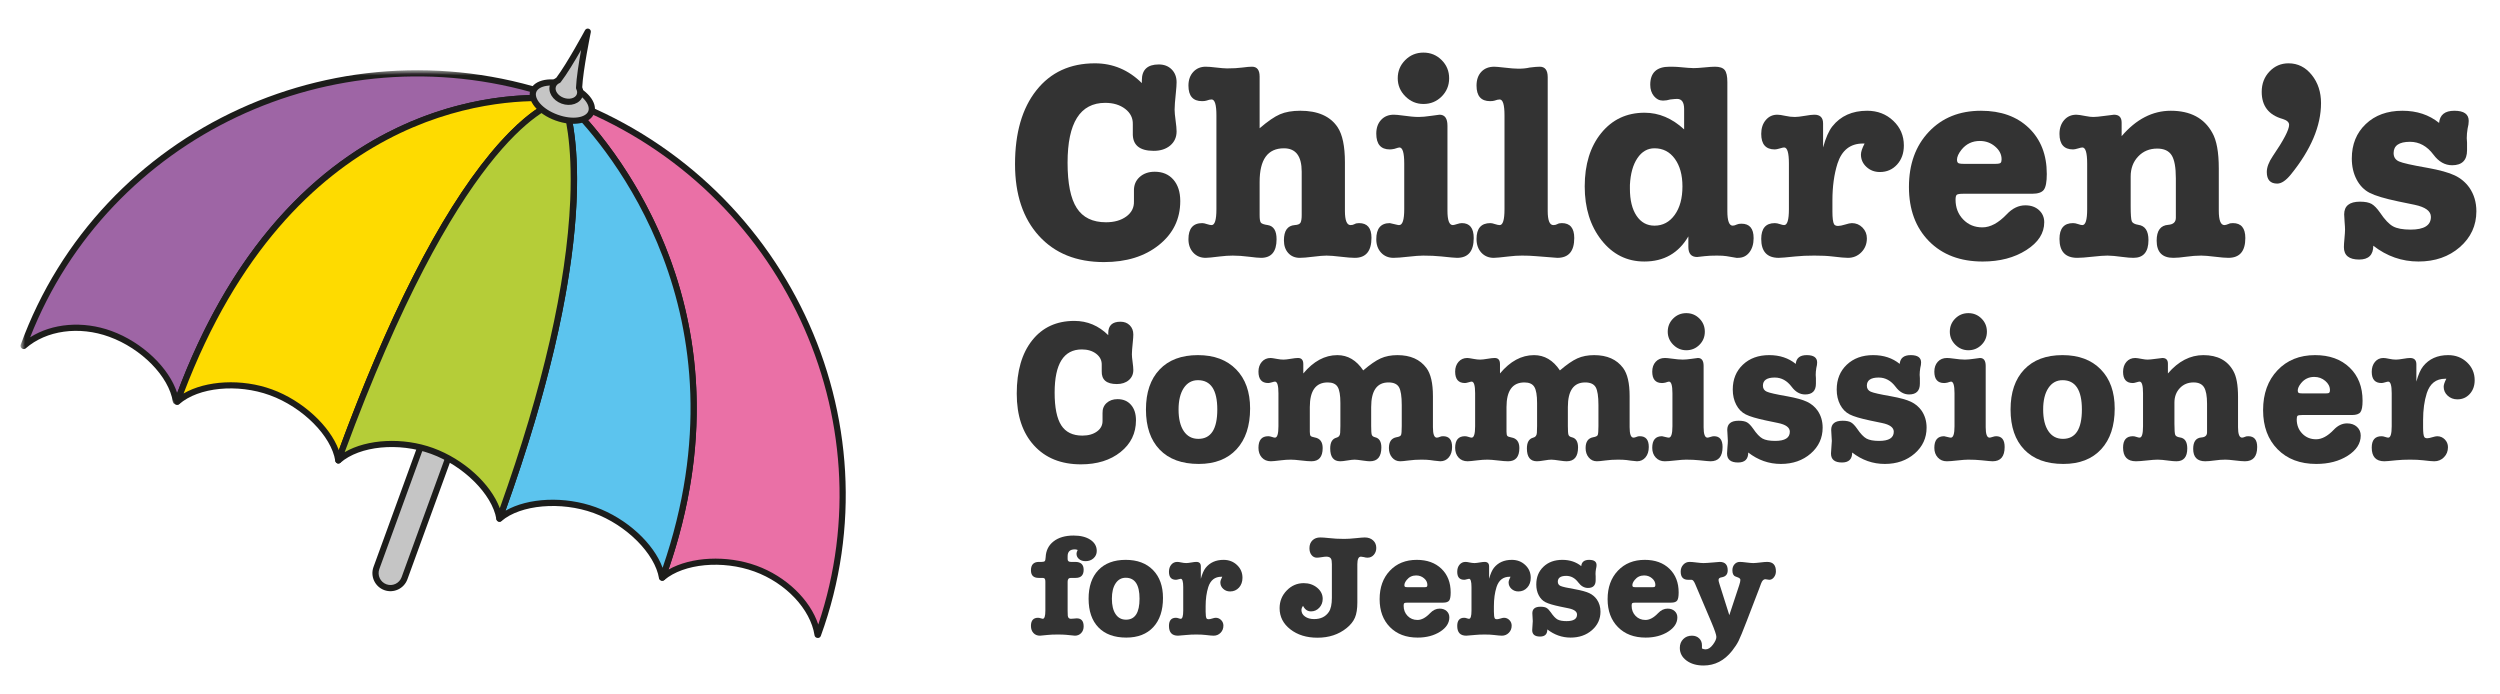
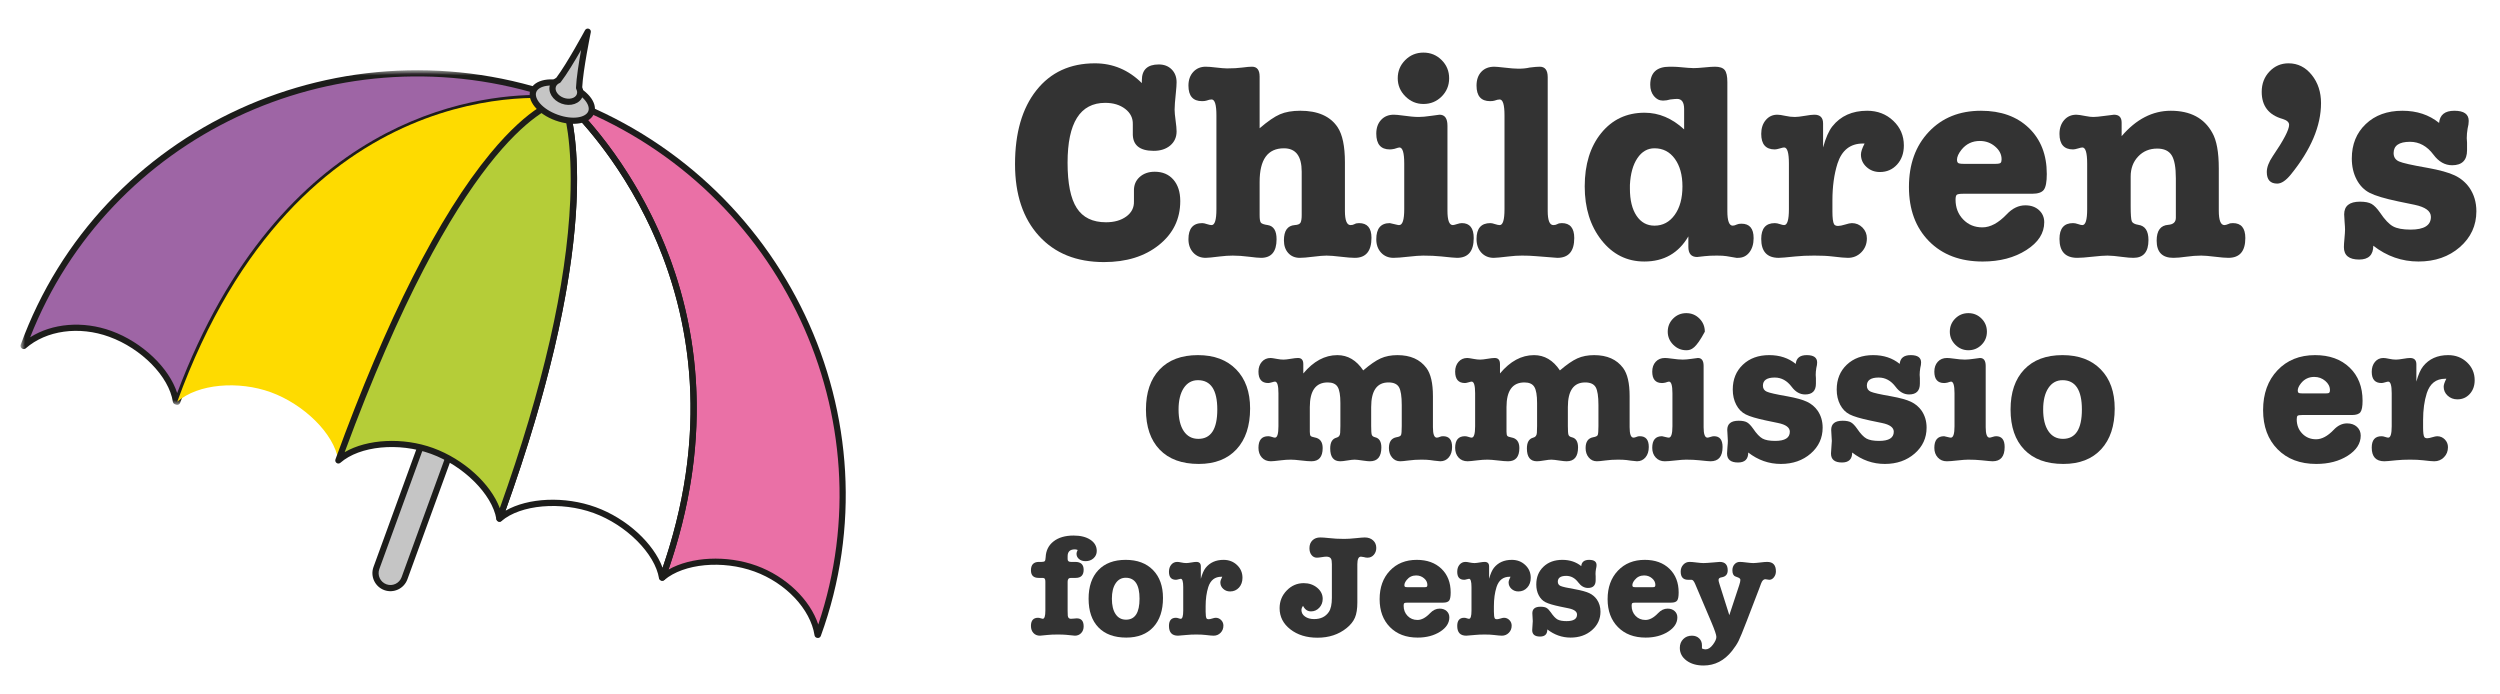
<svg xmlns="http://www.w3.org/2000/svg" width="447" height="124" viewBox="0 0 447 124" fill="none">
  <path fill-rule="evenodd" clip-rule="evenodd" d="M195.766 11.322C198.986 11.322 201.785 12.501 204.163 14.858V14.352C204.163 12.465 205.173 11.523 207.192 11.523C208.134 11.523 208.9 11.817 209.49 12.407C210.08 12.997 210.374 13.761 210.374 14.703C210.374 15.142 210.331 15.781 210.242 16.622C210.095 18.003 210.02 18.995 210.02 19.6C210.02 20.041 210.08 20.686 210.197 21.542C210.316 22.403 210.374 23.052 210.374 23.487C210.374 24.53 209.994 25.373 209.239 26.014C208.482 26.649 207.497 26.971 206.283 26.971C203.724 26.971 202.479 25.911 202.547 23.791V22.225C202.58 21.114 202.129 20.2 201.19 19.474C200.249 18.75 199.058 18.39 197.619 18.39C193.126 18.39 190.882 21.955 190.882 29.09C190.882 32.792 191.427 35.497 192.521 37.195C193.615 38.892 195.358 39.742 197.75 39.742C199.231 39.742 200.442 39.398 201.387 38.707C202.326 38.021 202.782 37.12 202.75 36.008V34.19C202.714 33.147 203.048 32.306 203.752 31.665C204.454 31.028 205.358 30.706 206.464 30.706C207.869 30.706 208.981 31.18 209.801 32.118C210.62 33.063 211.031 34.34 211.031 35.957C211.031 39.156 209.759 41.771 207.218 43.804C204.675 45.843 201.402 46.86 197.394 46.86C192.481 46.86 188.6 45.296 185.756 42.166C182.91 39.037 181.487 34.763 181.487 29.343C181.487 23.758 182.76 19.357 185.31 16.142C187.855 12.931 191.343 11.322 195.766 11.322" fill="#333333" />
  <path fill-rule="evenodd" clip-rule="evenodd" d="M225.221 13.697V22.933C226.667 21.688 227.881 20.855 228.856 20.435C229.833 20.015 231.044 19.801 232.493 19.801C235.624 19.801 237.845 20.781 239.16 22.738C240.035 24.053 240.472 26.144 240.472 29.013V37.718C240.472 39.404 240.81 40.245 241.48 40.245C241.752 40.245 241.987 40.189 242.19 40.071C242.39 39.952 242.66 39.893 242.998 39.893C244.477 39.893 245.219 40.767 245.219 42.512C245.219 44.906 244.224 46.102 242.24 46.102C241.665 46.102 240.824 46.036 239.715 45.902C238.603 45.768 237.762 45.702 237.189 45.702C236.65 45.702 235.851 45.768 234.79 45.902C233.729 46.036 232.929 46.102 232.392 46.102C231.551 46.102 230.866 45.818 230.345 45.247C229.823 44.671 229.565 43.917 229.565 42.972C229.565 41.258 230.204 40.347 231.483 40.245C232.055 40.215 232.407 40.064 232.544 39.794C232.678 39.524 232.744 39.068 232.744 38.432V30.704C232.744 27.914 231.685 26.516 229.565 26.516C226.667 26.516 225.221 28.519 225.221 32.525V38.48C225.221 39.188 225.296 39.635 225.449 39.817C225.601 40.005 226.011 40.147 226.684 40.245C227.729 40.417 228.25 41.258 228.25 42.773C228.25 44.993 227.326 46.102 225.474 46.102C225.069 46.102 224.344 46.036 223.301 45.902C222.257 45.768 221.297 45.702 220.424 45.702C219.717 45.702 218.959 45.75 218.151 45.851C216.803 46.019 215.944 46.102 215.575 46.102C214.666 46.102 213.926 45.791 213.353 45.17C212.781 44.547 212.494 43.747 212.494 42.773C212.494 40.853 213.32 39.893 214.969 39.893C215.172 39.893 215.448 39.952 215.803 40.071C216.155 40.189 216.434 40.245 216.636 40.245C217.209 40.245 217.495 39.306 217.495 37.419V20.612C217.495 18.727 217.209 17.783 216.636 17.783C216.399 17.783 216.096 17.851 215.727 17.986C215.523 18.055 215.256 18.084 214.919 18.084C213.302 18.084 212.494 17.16 212.494 15.312C212.494 14.299 212.781 13.484 213.353 12.861C213.926 12.241 214.666 11.926 215.575 11.926C216.014 11.926 216.651 11.977 217.495 12.079C218.336 12.18 218.977 12.231 219.412 12.231C220.456 12.231 221.358 12.18 222.115 12.079C222.873 11.977 223.453 11.926 223.857 11.926C224.765 11.926 225.221 12.52 225.221 13.697" fill="#333333" />
  <path fill-rule="evenodd" clip-rule="evenodd" d="M254.511 18.591C253.264 18.591 252.188 18.138 251.279 17.229C250.369 16.319 249.916 15.243 249.916 13.995C249.916 12.719 250.361 11.633 251.254 10.744C252.146 9.85 253.231 9.405 254.511 9.405C255.79 9.405 256.877 9.85 257.769 10.744C258.66 11.633 259.106 12.719 259.106 13.995C259.106 15.277 258.66 16.36 257.769 17.254C256.877 18.143 255.79 18.591 254.511 18.591M257.389 20.508C258.331 20.508 258.805 21.166 258.805 22.48V37.673C258.805 39.39 259.124 40.245 259.762 40.245C259.896 40.245 260.142 40.189 260.496 40.071C260.848 39.952 261.143 39.893 261.381 39.893C262.794 39.893 263.501 40.784 263.501 42.562C263.501 44.925 262.508 46.102 260.52 46.102C260.183 46.102 259.24 46.018 257.693 45.851C256.75 45.75 255.671 45.702 254.461 45.702C253.855 45.702 252.963 45.767 251.782 45.902C250.605 46.037 249.732 46.102 249.159 46.102C248.25 46.102 247.51 45.79 246.935 45.17C246.362 44.547 246.079 43.748 246.079 42.773C246.079 40.854 246.886 39.893 248.502 39.893L249.815 40.196C249.949 40.233 250.068 40.245 250.167 40.245C250.775 40.245 251.077 39.306 251.077 37.419V29.241C251.077 27.324 250.791 26.367 250.218 26.367C250.119 26.367 249.815 26.45 249.307 26.617C248.974 26.686 248.703 26.718 248.502 26.718C246.886 26.718 246.079 25.776 246.079 23.894C246.079 22.881 246.362 22.064 246.935 21.444C247.51 20.821 248.267 20.508 249.209 20.508C249.579 20.508 250.119 20.561 250.826 20.659C252.003 20.829 252.946 20.913 253.653 20.913C254.225 20.913 254.966 20.847 255.874 20.713C256.783 20.576 257.287 20.508 257.389 20.508" fill="#333333" />
  <path fill-rule="evenodd" clip-rule="evenodd" d="M275.317 11.928C276.259 11.928 276.731 12.553 276.731 13.799V37.72C276.731 39.406 277.067 40.246 277.741 40.246C278.009 40.246 278.248 40.189 278.448 40.072C278.65 39.953 278.919 39.892 279.255 39.892C280.738 39.892 281.477 40.783 281.477 42.561C281.477 44.923 280.469 46.103 278.448 46.103C278.415 46.103 277.136 46.002 274.61 45.8C273.835 45.734 273.012 45.701 272.136 45.701C271.396 45.701 270.603 45.748 269.762 45.853C268.348 46.02 267.454 46.103 267.084 46.103C266.179 46.103 265.435 45.792 264.863 45.172C264.29 44.547 264.004 43.73 264.004 42.721C264.004 40.834 264.831 39.892 266.479 39.892C266.682 39.892 266.958 39.953 267.313 40.072C267.667 40.189 267.942 40.246 268.146 40.246C268.717 40.246 269.004 39.308 269.004 37.421V20.612C269.004 18.727 268.717 17.785 268.146 17.785C267.91 17.785 267.606 17.851 267.236 17.987C267.037 18.055 266.766 18.086 266.428 18.086C264.812 18.086 264.004 17.161 264.004 15.31C264.004 14.268 264.29 13.442 264.863 12.836C265.435 12.229 266.211 11.928 267.186 11.928C267.454 11.928 268.027 11.978 268.903 12.079C270.049 12.216 270.908 12.283 271.479 12.283C272.254 12.283 272.926 12.216 273.498 12.079C274.273 11.978 274.878 11.928 275.317 11.928" fill="#333333" />
  <path fill-rule="evenodd" clip-rule="evenodd" d="M295.82 26.515C294.574 26.515 293.556 27.105 292.765 28.283C291.972 29.463 291.527 31.061 291.428 33.079V33.737C291.428 35.788 291.823 37.404 292.614 38.583C293.403 39.76 294.473 40.348 295.82 40.348C297.303 40.348 298.506 39.711 299.432 38.431C300.358 37.153 300.821 35.451 300.821 33.332C300.821 31.281 300.364 29.63 299.454 28.385C298.548 27.14 297.336 26.515 295.82 26.515M294.052 20.155C296.611 20.155 298.966 21.149 301.122 23.136V19.499C301.122 18.289 300.701 17.683 299.86 17.683C299.658 17.683 299.255 17.716 298.649 17.785C298.211 17.918 297.773 17.987 297.336 17.987C296.697 17.987 296.157 17.716 295.718 17.177C295.281 16.64 295.063 15.964 295.063 15.158C295.063 13.006 296.208 11.928 298.498 11.928C299.238 11.928 299.777 11.946 300.114 11.979C301.459 12.113 302.368 12.179 302.84 12.179C303.278 12.179 303.918 12.138 304.759 12.054C305.601 11.97 306.223 11.928 306.63 11.928C307.47 11.928 308.05 12.123 308.369 12.51C308.691 12.903 308.851 13.619 308.851 14.668V37.76C308.851 39.487 309.17 40.348 309.809 40.348C310.011 40.348 310.264 40.277 310.565 40.136C310.767 40.042 311.039 39.996 311.375 39.996C312.822 39.996 313.547 40.852 313.547 42.572C313.547 43.614 313.294 44.463 312.789 45.119C312.282 45.777 311.608 46.101 310.767 46.101H310.466L308.699 45.8C308.295 45.734 307.721 45.701 306.981 45.701C306.104 45.701 305.383 45.734 304.81 45.8C303.967 45.901 303.513 45.951 303.445 45.951C302.401 45.951 301.879 45.346 301.879 44.133V42.267C300.13 45.263 297.502 46.759 294.001 46.759C290.904 46.759 288.355 45.488 286.351 42.949C284.348 40.409 283.348 37.203 283.348 33.332C283.348 29.395 284.332 26.214 286.3 23.791C288.272 21.367 290.853 20.155 294.052 20.155" fill="#333333" />
  <path fill-rule="evenodd" clip-rule="evenodd" d="M325.967 22.073V26.365C326.439 24.648 326.995 23.385 327.636 22.58C329.116 20.729 331.189 19.802 333.848 19.802C335.697 19.802 337.256 20.4 338.518 21.598C339.783 22.792 340.41 24.264 340.41 26.013C340.41 27.391 340.008 28.53 339.2 29.419C338.389 30.312 337.364 30.758 336.12 30.758C335.178 30.758 334.377 30.455 333.724 29.849C333.063 29.241 332.736 28.502 332.736 27.629C332.736 27.155 332.954 26.499 333.391 25.662H333.09C330.837 25.662 329.318 26.854 328.543 29.241C327.937 31.162 327.636 33.364 327.636 35.858V37.773C327.636 38.985 327.735 39.761 327.937 40.097C328.073 40.299 328.308 40.398 328.645 40.398C328.949 40.398 329.367 40.315 329.909 40.148C330.445 39.977 330.848 39.894 331.119 39.894C331.861 39.894 332.49 40.16 333.014 40.689C333.533 41.221 333.797 41.861 333.797 42.613C333.797 43.607 333.468 44.436 332.812 45.103C332.156 45.771 331.356 46.103 330.41 46.103C329.909 46.103 328.963 46.019 327.585 45.852C326.742 45.748 325.681 45.7 324.404 45.7C323.123 45.7 321.995 45.748 321.02 45.852C319.402 46.019 318.411 46.103 318.041 46.103C315.952 46.103 314.907 44.976 314.907 42.721C314.907 40.837 315.718 39.894 317.335 39.894C317.603 39.894 317.904 39.953 318.242 40.071C318.578 40.191 318.831 40.245 319.002 40.245C319.574 40.245 319.857 39.307 319.857 37.42V29.241C319.857 27.325 319.574 26.365 319.002 26.365C318.864 26.365 318.603 26.426 318.216 26.545C317.828 26.661 317.535 26.717 317.335 26.717C315.718 26.717 314.907 25.793 314.907 23.943C314.907 22.934 315.177 22.108 315.718 21.469C316.255 20.83 316.945 20.508 317.788 20.508C318.122 20.508 318.596 20.577 319.201 20.713C319.809 20.848 320.379 20.914 320.918 20.914C321.322 20.914 321.911 20.848 322.686 20.713C323.459 20.577 324.032 20.508 324.404 20.508C325.445 20.508 325.967 21.03 325.967 22.073" fill="#333333" />
  <path fill-rule="evenodd" clip-rule="evenodd" d="M349.906 28.587C349.906 28.787 349.956 28.957 350.058 29.091C350.157 29.226 350.512 29.296 351.12 29.296H356.772C357.278 29.296 357.591 29.235 357.709 29.12C357.827 29 357.885 28.787 357.885 28.483C357.885 27.61 357.497 26.846 356.722 26.192C355.948 25.531 355.039 25.204 353.995 25.204C352.649 25.204 351.555 25.726 350.714 26.769C350.175 27.443 349.906 28.049 349.906 28.587M365.966 31.109C365.966 32.524 365.789 33.466 365.434 33.938C365.079 34.409 364.382 34.644 363.34 34.644H351.017C350.413 34.644 350.033 34.702 349.881 34.821C349.728 34.938 349.653 35.233 349.653 35.705C349.653 37.118 350.106 38.295 351.017 39.237C351.925 40.181 353.069 40.653 354.45 40.653C355.863 40.653 357.313 39.878 358.792 38.328C359.803 37.252 360.915 36.713 362.126 36.713C363.136 36.713 363.952 36.999 364.575 37.573C365.197 38.144 365.51 38.868 365.51 39.741C365.51 41.696 364.441 43.352 362.303 44.714C360.165 46.077 357.564 46.761 354.504 46.761C350.496 46.761 347.295 45.549 344.905 43.127C342.517 40.701 341.319 37.472 341.319 33.431C341.319 29.36 342.507 26.073 344.881 23.564C347.254 21.057 350.359 19.803 354.199 19.803C357.766 19.803 360.621 20.829 362.759 22.88C364.894 24.936 365.966 27.678 365.966 31.109" fill="#333333" />
  <path fill-rule="evenodd" clip-rule="evenodd" d="M379.348 21.923V24.346C381.939 21.318 384.871 19.803 388.136 19.803C391.633 19.803 394.111 21.115 395.557 23.74C396.332 25.085 396.72 27.207 396.72 30.104V37.672C396.72 39.389 397.057 40.247 397.728 40.247C397.899 40.247 398.149 40.176 398.488 40.035C398.653 39.941 398.906 39.892 399.243 39.892C400.725 39.892 401.465 40.784 401.465 42.562C401.465 44.924 400.456 46.101 398.434 46.101C397.899 46.101 397.09 46.035 396.013 45.901C394.935 45.767 394.129 45.701 393.59 45.701C392.746 45.701 391.852 45.767 390.909 45.901C389.967 46.035 389.194 46.101 388.589 46.101C386.6 46.101 385.61 45.076 385.61 43.025C385.61 41.242 386.299 40.3 387.679 40.199C388.589 40.128 389.042 39.71 389.042 38.935V31.869C389.042 29.916 388.788 28.544 388.285 27.752C387.781 26.961 386.922 26.566 385.709 26.566C384.328 26.566 383.193 27.04 382.302 27.982C381.41 28.924 380.964 30.119 380.964 31.565V36.816C380.964 38.328 381.03 39.245 381.164 39.566C381.3 39.885 381.687 40.095 382.328 40.199C383.538 40.366 384.145 41.273 384.145 42.924C384.145 45.041 383.251 46.101 381.469 46.101C380.964 46.101 380.339 46.054 379.599 45.953C378.353 45.782 377.426 45.701 376.82 45.701C376.215 45.701 375.316 45.767 374.12 45.901C372.924 46.035 372.025 46.101 371.419 46.101C369.297 46.101 368.235 44.975 368.235 42.721C368.235 40.834 369.047 39.892 370.663 39.892C370.929 39.892 371.233 39.951 371.569 40.07C371.907 40.19 372.159 40.247 372.327 40.247C372.901 40.247 373.185 39.306 373.185 37.422V29.242C373.185 27.323 372.901 26.366 372.327 26.366C372.192 26.366 371.931 26.425 371.543 26.544C371.156 26.66 370.862 26.718 370.663 26.718C369.047 26.718 368.235 25.794 368.235 23.941C368.235 22.933 368.514 22.11 369.071 21.47C369.624 20.829 370.358 20.509 371.268 20.509C371.534 20.509 372.109 20.593 372.985 20.763C373.489 20.864 373.927 20.913 374.297 20.913C374.7 20.913 375.392 20.846 376.366 20.712C377.345 20.575 377.881 20.509 377.983 20.509C378.896 20.509 379.348 20.983 379.348 21.923" fill="#333333" />
  <path fill-rule="evenodd" clip-rule="evenodd" d="M404.394 16.422C404.394 14.973 404.857 13.763 405.785 12.786C406.709 11.811 407.847 11.322 409.191 11.322C410.84 11.322 412.221 12.011 413.333 13.39C414.446 14.773 415 16.455 415 18.439C415 22.511 413.199 26.77 409.595 31.211C408.717 32.287 407.912 32.827 407.17 32.827C405.927 32.827 405.303 32.138 405.303 30.758C405.303 29.917 405.658 28.975 406.365 27.93C408.316 25.071 409.293 23.203 409.293 22.326C409.293 21.855 408.908 21.504 408.13 21.265C405.641 20.562 404.394 18.946 404.394 16.422" fill="#333333" />
  <path fill-rule="evenodd" clip-rule="evenodd" d="M429.543 19.803C432.135 19.803 434.324 20.527 436.11 21.976C436.241 20.527 437.153 19.803 438.835 19.803C440.555 19.803 441.408 20.41 441.408 21.619C441.408 22.026 441.343 22.479 441.209 22.983C441.107 23.588 441.056 24.161 441.056 24.7C441.056 24.801 441.075 25.072 441.107 25.508V26.668V26.868C441.107 28.653 440.216 29.546 438.432 29.546C437.153 29.546 436.041 28.914 435.099 27.65C433.954 26.121 432.558 25.355 430.907 25.355C428.954 25.355 427.978 26.032 427.978 27.376C427.978 28.082 428.298 28.578 428.939 28.865C429.576 29.149 431.261 29.529 433.988 30.002C436.211 30.404 437.85 30.855 438.911 31.365C439.972 31.87 440.839 32.592 441.513 33.535C442.351 34.745 442.776 36.16 442.776 37.773C442.776 40.33 441.788 42.468 439.82 44.187C437.85 45.9 435.385 46.759 432.421 46.759C429.458 46.759 426.765 45.817 424.344 43.934C424.344 45.582 423.501 46.407 421.818 46.407C420 46.407 419.089 45.665 419.089 44.187C419.089 43.85 419.122 43.328 419.192 42.62C419.257 41.913 419.292 41.391 419.292 41.054C419.292 40.753 419.267 40.3 419.214 39.693C419.166 39.087 419.138 38.631 419.138 38.328C419.138 36.816 420.083 36.059 421.967 36.059C422.877 36.059 423.566 36.193 424.039 36.461C424.508 36.73 425.015 37.254 425.554 38.026C426.392 39.272 427.171 40.088 427.878 40.475C428.586 40.863 429.63 41.054 431.008 41.054C433.43 41.054 434.645 40.3 434.645 38.783C434.645 37.743 433.668 37.019 431.715 36.613L428.787 36.008C426.392 35.504 424.704 34.998 423.713 34.491C422.717 33.987 421.935 33.19 421.359 32.093C420.79 31.002 420.503 29.749 420.503 28.336C420.503 25.809 421.337 23.757 423.003 22.176C424.67 20.593 426.849 19.803 429.543 19.803" fill="#333333" />
-   <path fill-rule="evenodd" clip-rule="evenodd" d="M192.095 57.378C194.417 57.378 196.437 58.226 198.155 59.928V59.563C198.155 58.201 198.884 57.522 200.341 57.522C201.022 57.522 201.574 57.735 201.999 58.161C202.426 58.586 202.638 59.138 202.638 59.816C202.638 60.133 202.605 60.596 202.542 61.201C202.436 62.197 202.382 62.915 202.382 63.351C202.382 63.668 202.426 64.133 202.511 64.754C202.595 65.375 202.638 65.843 202.638 66.157C202.638 66.909 202.365 67.516 201.818 67.977C201.271 68.441 200.561 68.668 199.684 68.668C197.838 68.668 196.941 67.903 196.989 66.374V65.246C197.012 64.445 196.685 63.784 196.009 63.26C195.33 62.738 194.471 62.478 193.433 62.478C190.19 62.478 188.569 65.052 188.569 70.201C188.569 72.872 188.965 74.821 189.754 76.047C190.545 77.272 191.801 77.886 193.527 77.886C194.595 77.886 195.469 77.64 196.15 77.141C196.83 76.642 197.159 75.994 197.134 75.191V73.88C197.11 73.128 197.352 72.52 197.857 72.059C198.365 71.596 199.019 71.366 199.814 71.366C200.829 71.366 201.633 71.707 202.223 72.388C202.816 73.064 203.112 73.989 203.112 75.155C203.112 77.463 202.195 79.352 200.36 80.82C198.524 82.29 196.164 83.025 193.271 83.025C189.725 83.025 186.922 81.894 184.871 79.635C182.819 77.376 181.794 74.293 181.794 70.382C181.794 66.352 182.71 63.176 184.55 60.857C186.389 58.538 188.904 57.378 192.095 57.378" fill="#333333" />
  <path fill-rule="evenodd" clip-rule="evenodd" d="M214.19 67.977C213.121 67.977 212.278 68.446 211.656 69.377C211.039 70.315 210.727 71.596 210.727 73.224C210.727 74.876 211.039 76.164 211.656 77.086C212.278 78.007 213.147 78.468 214.263 78.468C216.523 78.468 217.653 76.721 217.653 73.224C217.653 69.727 216.498 67.977 214.19 67.977M214.337 82.953C211.323 82.953 208.997 82.101 207.355 80.399C205.717 78.698 204.896 76.308 204.896 73.224C204.896 70.162 205.711 67.781 207.338 66.065C208.967 64.351 211.249 63.495 214.19 63.495C217.08 63.495 219.36 64.348 221.021 66.046C222.685 67.747 223.519 70.078 223.519 73.041C223.519 76.151 222.711 78.578 221.095 80.329C219.482 82.076 217.226 82.953 214.337 82.953" fill="#333333" />
  <path fill-rule="evenodd" clip-rule="evenodd" d="M233.03 65.099V66.774C234.852 64.591 236.88 63.497 239.117 63.497C240.986 63.497 242.529 64.408 243.745 66.229C244.958 65.186 245.996 64.47 246.86 64.08C247.722 63.692 248.725 63.497 249.868 63.497C252.175 63.497 253.9 64.262 255.043 65.794C255.821 66.838 256.208 68.513 256.208 70.82V76.39C256.208 77.633 256.438 78.251 256.901 78.251C257.046 78.251 257.241 78.201 257.484 78.098C257.606 78.031 257.788 77.995 258.031 77.995C259.101 77.995 259.634 78.636 259.634 79.923C259.634 80.687 259.44 81.305 259.05 81.773C258.662 82.239 258.153 82.475 257.52 82.475C257.449 82.475 257.094 82.442 256.464 82.368L255.663 82.257C255.273 82.209 254.762 82.186 254.13 82.186C253.353 82.186 252.601 82.231 251.871 82.331C251.141 82.43 250.632 82.475 250.341 82.475C249.758 82.475 249.277 82.249 248.903 81.801C248.525 81.354 248.338 80.788 248.338 80.11C248.338 78.991 248.786 78.348 249.685 78.178C250.146 78.103 250.42 77.974 250.505 77.778C250.589 77.584 250.632 77.048 250.632 76.172V72.42C250.632 70.868 250.468 69.805 250.141 69.232C249.812 68.665 249.186 68.379 248.264 68.379C246.2 68.379 245.166 69.848 245.166 72.784V76.172C245.166 77 245.201 77.522 245.275 77.74C245.349 77.957 245.544 78.103 245.858 78.178C246.612 78.348 246.987 78.956 246.987 79.998C246.987 81.652 246.309 82.475 244.948 82.475C244.68 82.475 244.303 82.442 243.818 82.368C243.016 82.244 242.481 82.186 242.215 82.186C241.924 82.186 241.49 82.231 240.92 82.331C240.348 82.43 239.917 82.475 239.626 82.475C238.435 82.475 237.841 81.71 237.841 80.184C237.841 79.087 238.217 78.447 238.97 78.251C239.383 78.154 239.601 77.861 239.626 77.374C239.652 76.722 239.661 76.319 239.661 76.172V72.058C239.661 70.672 239.499 69.716 239.17 69.179C238.844 68.645 238.253 68.379 237.405 68.379C235.264 68.379 234.195 69.848 234.195 72.784V77.196C234.195 77.584 234.246 77.831 234.342 77.94C234.439 78.052 234.681 78.143 235.071 78.216C236.019 78.383 236.493 79.016 236.493 80.11C236.493 81.687 235.824 82.475 234.486 82.475C234.073 82.475 233.46 82.43 232.647 82.331C231.835 82.231 231.219 82.186 230.809 82.186C230.249 82.186 229.676 82.222 229.094 82.296C228.121 82.416 227.503 82.475 227.235 82.475C226.556 82.475 226.014 82.249 225.613 81.801C225.213 81.354 225.013 80.776 225.013 80.072C225.013 78.687 225.596 77.995 226.763 77.995C226.956 77.995 227.174 78.039 227.42 78.124C227.66 78.208 227.843 78.251 227.963 78.251C228.377 78.251 228.585 77.57 228.585 76.213V70.308C228.585 68.926 228.377 68.231 227.963 68.231C227.867 68.231 227.68 68.275 227.399 68.361C227.12 68.444 226.908 68.487 226.763 68.487C225.596 68.487 225.013 67.806 225.013 66.448C225.013 65.743 225.213 65.161 225.613 64.699C226.014 64.237 226.542 64.006 227.199 64.006C227.346 64.006 227.746 64.067 228.402 64.188C228.79 64.262 229.154 64.298 229.496 64.298C229.787 64.298 230.219 64.249 230.788 64.153C231.358 64.054 231.791 64.006 232.083 64.006C232.713 64.006 233.03 64.371 233.03 65.099" fill="#333333" />
  <path fill-rule="evenodd" clip-rule="evenodd" d="M268.198 65.099V66.774C270.02 64.591 272.048 63.497 274.285 63.497C276.154 63.497 277.697 64.408 278.913 66.229C280.127 65.186 281.165 64.47 282.029 64.08C282.89 63.692 283.893 63.497 285.036 63.497C287.343 63.497 289.069 64.262 290.21 65.794C290.989 66.838 291.376 68.513 291.376 70.82V76.39C291.376 77.633 291.607 78.251 292.07 78.251C292.215 78.251 292.41 78.201 292.652 78.098C292.774 78.031 292.956 77.995 293.2 77.995C294.269 77.995 294.803 78.636 294.803 79.923C294.803 80.687 294.608 81.305 294.218 81.773C293.831 82.239 293.321 82.475 292.689 82.475C292.614 82.475 292.262 82.442 291.632 82.368L290.829 82.257C290.442 82.209 289.93 82.186 289.298 82.186C288.521 82.186 287.769 82.231 287.04 82.331C286.31 82.43 285.801 82.475 285.509 82.475C284.927 82.475 284.445 82.249 284.071 81.801C283.694 81.354 283.506 80.788 283.506 80.11C283.506 78.991 283.955 78.348 284.854 78.178C285.314 78.103 285.589 77.974 285.674 77.778C285.758 77.584 285.801 77.048 285.801 76.172V72.42C285.801 70.868 285.636 69.805 285.309 69.232C284.98 68.665 284.354 68.379 283.433 68.379C281.365 68.379 280.334 69.848 280.334 72.784V76.172C280.334 77 280.369 77.522 280.443 77.74C280.517 77.957 280.709 78.103 281.026 78.178C281.78 78.348 282.155 78.956 282.155 79.998C282.155 81.652 281.477 82.475 280.117 82.475C279.848 82.475 279.471 82.442 278.986 82.368C278.183 82.244 277.649 82.186 277.383 82.186C277.092 82.186 276.659 82.231 276.089 82.331C275.517 82.43 275.086 82.475 274.795 82.475C273.604 82.475 273.009 81.71 273.009 80.184C273.009 79.087 273.385 78.447 274.139 78.251C274.552 78.154 274.769 77.861 274.795 77.374C274.82 76.722 274.83 76.319 274.83 76.172V72.058C274.83 70.672 274.668 69.716 274.338 69.179C274.012 68.645 273.422 68.379 272.573 68.379C270.432 68.379 269.363 69.848 269.363 72.784V77.196C269.363 77.584 269.415 77.831 269.51 77.94C269.607 78.052 269.85 78.143 270.24 78.216C271.187 78.383 271.661 79.016 271.661 80.11C271.661 81.687 270.992 82.475 269.655 82.475C269.242 82.475 268.629 82.43 267.816 82.331C267.001 82.231 266.387 82.186 265.975 82.186C265.418 82.186 264.845 82.222 264.263 82.296C263.289 82.416 262.672 82.475 262.403 82.475C261.725 82.475 261.182 82.249 260.781 81.801C260.382 81.354 260.181 80.776 260.181 80.072C260.181 78.687 260.764 77.995 261.932 77.995C262.124 77.995 262.342 78.039 262.588 78.124C262.828 78.208 263.011 78.251 263.132 78.251C263.545 78.251 263.753 77.57 263.753 76.213V70.308C263.753 68.926 263.545 68.231 263.132 68.231C263.035 68.231 262.849 68.275 262.568 68.361C262.288 68.444 262.076 68.487 261.932 68.487C260.764 68.487 260.181 67.806 260.181 66.448C260.181 65.743 260.382 65.161 260.781 64.699C261.182 64.237 261.711 64.006 262.368 64.006C262.511 64.006 262.915 64.067 263.571 64.188C263.958 64.262 264.322 64.298 264.664 64.298C264.953 64.298 265.387 64.249 265.956 64.153C266.527 64.054 266.959 64.006 267.251 64.006C267.881 64.006 268.198 64.371 268.198 65.099" fill="#333333" />
-   <path fill-rule="evenodd" clip-rule="evenodd" d="M301.508 62.623C300.608 62.623 299.831 62.295 299.175 61.639C298.519 60.985 298.192 60.205 298.192 59.309C298.192 58.385 298.514 57.603 299.157 56.957C299.801 56.313 300.583 55.989 301.508 55.989C302.433 55.989 303.214 56.313 303.858 56.957C304.501 57.603 304.823 58.385 304.823 59.309C304.823 60.232 304.501 61.016 303.858 61.656C303.214 62.3 302.433 62.623 301.508 62.623M303.585 64.007C304.266 64.007 304.606 64.482 304.606 65.429V76.391C304.606 77.634 304.837 78.251 305.297 78.251C305.396 78.251 305.572 78.208 305.828 78.124C306.082 78.038 306.293 77.995 306.465 77.995C307.486 77.995 307.995 78.636 307.995 79.923C307.995 81.625 307.279 82.477 305.844 82.477C305.601 82.477 304.92 82.417 303.806 82.295C303.123 82.222 302.346 82.186 301.472 82.186C301.034 82.186 300.39 82.234 299.54 82.331C298.692 82.429 298.058 82.477 297.645 82.477C296.989 82.477 296.455 82.252 296.041 81.802C295.628 81.353 295.421 80.777 295.421 80.072C295.421 78.686 296.006 77.995 297.171 77.995L298.119 78.216C298.215 78.239 298.301 78.251 298.375 78.251C298.81 78.251 299.031 77.57 299.031 76.213V70.308C299.031 68.926 298.823 68.232 298.41 68.232C298.337 68.232 298.119 68.295 297.753 68.414C297.511 68.465 297.318 68.488 297.171 68.488C296.006 68.488 295.421 67.806 295.421 66.447C295.421 65.72 295.628 65.133 296.041 64.682C296.455 64.231 297.002 64.007 297.68 64.007C297.95 64.007 298.337 64.042 298.848 64.115C299.697 64.239 300.378 64.297 300.887 64.297C301.303 64.297 301.836 64.249 302.493 64.152C303.149 64.054 303.51 64.007 303.585 64.007" fill="#333333" />
+   <path fill-rule="evenodd" clip-rule="evenodd" d="M301.508 62.623C300.608 62.623 299.831 62.295 299.175 61.639C298.519 60.985 298.192 60.205 298.192 59.309C298.192 58.385 298.514 57.603 299.157 56.957C299.801 56.313 300.583 55.989 301.508 55.989C302.433 55.989 303.214 56.313 303.858 56.957C304.501 57.603 304.823 58.385 304.823 59.309C303.214 62.3 302.433 62.623 301.508 62.623M303.585 64.007C304.266 64.007 304.606 64.482 304.606 65.429V76.391C304.606 77.634 304.837 78.251 305.297 78.251C305.396 78.251 305.572 78.208 305.828 78.124C306.082 78.038 306.293 77.995 306.465 77.995C307.486 77.995 307.995 78.636 307.995 79.923C307.995 81.625 307.279 82.477 305.844 82.477C305.601 82.477 304.92 82.417 303.806 82.295C303.123 82.222 302.346 82.186 301.472 82.186C301.034 82.186 300.39 82.234 299.54 82.331C298.692 82.429 298.058 82.477 297.645 82.477C296.989 82.477 296.455 82.252 296.041 81.802C295.628 81.353 295.421 80.777 295.421 80.072C295.421 78.686 296.006 77.995 297.171 77.995L298.119 78.216C298.215 78.239 298.301 78.251 298.375 78.251C298.81 78.251 299.031 77.57 299.031 76.213V70.308C299.031 68.926 298.823 68.232 298.41 68.232C298.337 68.232 298.119 68.295 297.753 68.414C297.511 68.465 297.318 68.488 297.171 68.488C296.006 68.488 295.421 67.806 295.421 66.447C295.421 65.72 295.628 65.133 296.041 64.682C296.455 64.231 297.002 64.007 297.68 64.007C297.95 64.007 298.337 64.042 298.848 64.115C299.697 64.239 300.378 64.297 300.887 64.297C301.303 64.297 301.836 64.249 302.493 64.152C303.149 64.054 303.51 64.007 303.585 64.007" fill="#333333" />
  <path fill-rule="evenodd" clip-rule="evenodd" d="M316.339 63.495C318.212 63.495 319.79 64.021 321.08 65.064C321.174 64.021 321.831 63.495 323.047 63.495C324.283 63.495 324.905 63.934 324.905 64.807C324.905 65.099 324.856 65.428 324.759 65.793C324.686 66.231 324.649 66.641 324.649 67.031C324.649 67.101 324.661 67.297 324.686 67.61V68.452V68.595C324.686 69.884 324.043 70.528 322.756 70.528C321.831 70.528 321.028 70.072 320.35 69.16C319.521 68.057 318.513 67.505 317.325 67.505C315.917 67.505 315.21 67.99 315.21 68.96C315.21 69.472 315.441 69.829 315.904 70.034C316.362 70.242 317.581 70.515 319.546 70.855C321.15 71.145 322.336 71.475 323.101 71.84C323.865 72.203 324.493 72.725 324.977 73.406C325.583 74.28 325.889 75.3 325.889 76.463C325.889 78.311 325.177 79.853 323.759 81.092C322.336 82.33 320.555 82.952 318.417 82.952C316.279 82.952 314.336 82.271 312.586 80.909C312.586 82.099 311.98 82.694 310.765 82.694C309.452 82.694 308.796 82.16 308.796 81.092C308.796 80.849 308.822 80.474 308.867 79.962C308.919 79.454 308.94 79.076 308.94 78.833C308.94 78.615 308.923 78.289 308.888 77.85C308.85 77.412 308.832 77.086 308.832 76.868C308.832 75.774 309.513 75.227 310.874 75.227C311.53 75.227 312.028 75.326 312.368 75.518C312.707 75.714 313.07 76.09 313.462 76.647C314.071 77.546 314.627 78.133 315.137 78.415C315.648 78.693 316.401 78.833 317.398 78.833C319.147 78.833 320.02 78.289 320.02 77.194C320.02 76.44 319.319 75.918 317.908 75.63L315.793 75.19C314.071 74.826 312.847 74.462 312.133 74.097C311.413 73.733 310.849 73.155 310.438 72.369C310.025 71.579 309.818 70.674 309.818 69.655C309.818 67.831 310.418 66.35 311.621 65.21C312.822 64.068 314.394 63.495 316.339 63.495" fill="#333333" />
  <path fill-rule="evenodd" clip-rule="evenodd" d="M334.924 63.495C336.797 63.495 338.378 64.021 339.665 65.064C339.761 64.021 340.416 63.495 341.632 63.495C342.871 63.495 343.492 63.934 343.492 64.807C343.492 65.099 343.441 65.428 343.344 65.793C343.274 66.231 343.236 66.641 343.236 67.031C343.236 67.101 343.248 67.297 343.274 67.61V68.452V68.595C343.274 69.884 342.628 70.528 341.341 70.528C340.416 70.528 339.616 70.072 338.935 69.16C338.106 68.057 337.1 67.505 335.91 67.505C334.502 67.505 333.794 67.99 333.794 68.96C333.794 69.472 334.029 69.829 334.489 70.034C334.949 70.242 336.166 70.515 338.134 70.855C339.735 71.145 340.921 71.475 341.686 71.84C342.45 72.203 343.078 72.725 343.565 73.406C344.168 74.28 344.474 75.3 344.474 76.463C344.474 78.311 343.764 79.853 342.343 81.092C340.921 82.33 339.14 82.952 337.002 82.952C334.864 82.952 332.924 82.271 331.171 80.909C331.171 82.099 330.565 82.694 329.35 82.694C328.039 82.694 327.381 82.16 327.381 81.092C327.381 80.849 327.407 80.474 327.455 79.962C327.506 79.454 327.531 79.076 327.531 78.833C327.531 78.615 327.51 78.289 327.472 77.85C327.437 77.412 327.417 77.086 327.417 76.868C327.417 75.774 328.098 75.227 329.458 75.227C330.115 75.227 330.613 75.326 330.953 75.518C331.295 75.714 331.657 76.09 332.047 76.647C332.655 77.546 333.215 78.133 333.724 78.415C334.233 78.693 334.988 78.833 335.983 78.833C337.734 78.833 338.608 78.289 338.608 77.194C338.608 76.44 337.904 75.918 336.493 75.63L334.381 75.19C332.655 74.826 331.434 74.462 330.718 74.097C330 73.733 329.436 73.155 329.023 72.369C328.61 71.579 328.403 70.674 328.403 69.655C328.403 67.831 329.005 66.35 330.206 65.21C331.409 64.068 332.982 63.495 334.924 63.495" fill="#333333" />
  <path fill-rule="evenodd" clip-rule="evenodd" d="M351.944 62.623C351.045 62.623 350.27 62.295 349.611 61.639C348.957 60.985 348.628 60.205 348.628 59.309C348.628 58.385 348.95 57.603 349.593 56.957C350.236 56.313 351.021 55.989 351.944 55.989C352.868 55.989 353.651 56.313 354.295 56.957C354.94 57.603 355.26 58.385 355.26 59.309C355.26 60.232 354.94 61.016 354.295 61.656C353.651 62.3 352.868 62.623 351.944 62.623M354.021 64.007C354.702 64.007 355.042 64.482 355.042 65.429V76.391C355.042 77.634 355.273 78.251 355.737 78.251C355.832 78.251 356.007 78.208 356.263 78.124C356.517 78.038 356.731 77.995 356.902 77.995C357.921 77.995 358.431 78.636 358.431 79.923C358.431 81.625 357.714 82.477 356.28 82.477C356.038 82.477 355.359 82.417 354.242 82.295C353.56 82.222 352.782 82.186 351.908 82.186C351.473 82.186 350.827 82.234 349.976 82.331C349.125 82.429 348.496 82.477 348.081 82.477C347.425 82.477 346.89 82.252 346.478 81.802C346.068 81.353 345.859 80.777 345.859 80.072C345.859 78.686 346.443 77.995 347.608 77.995L348.555 78.216C348.651 78.239 348.74 78.251 348.81 78.251C349.249 78.251 349.467 77.57 349.467 76.213V70.308C349.467 68.926 349.261 68.232 348.846 68.232C348.773 68.232 348.555 68.295 348.19 68.414C347.946 68.465 347.753 68.488 347.608 68.488C346.443 68.488 345.859 67.806 345.859 66.447C345.859 65.72 346.068 65.133 346.478 64.682C346.89 64.231 347.437 64.007 348.117 64.007C348.385 64.007 348.773 64.042 349.284 64.115C350.135 64.239 350.813 64.297 351.323 64.297C351.739 64.297 352.273 64.249 352.929 64.152C353.583 64.054 353.947 64.007 354.021 64.007" fill="#333333" />
  <path fill-rule="evenodd" clip-rule="evenodd" d="M368.782 67.977C367.714 67.977 366.869 68.446 366.249 69.377C365.628 70.315 365.317 71.596 365.317 73.224C365.317 74.876 365.628 76.164 366.249 77.086C366.869 78.007 367.735 78.468 368.855 78.468C371.112 78.468 372.242 76.721 372.242 73.224C372.242 69.727 371.086 67.977 368.782 67.977M368.927 82.953C365.913 82.953 363.587 82.101 361.948 80.399C360.309 78.698 359.488 76.308 359.488 73.224C359.488 70.162 360.301 67.781 361.93 66.065C363.557 64.351 365.838 63.495 368.782 63.495C371.673 63.495 373.953 64.348 375.613 66.046C377.28 67.747 378.109 70.078 378.109 73.041C378.109 76.151 377.304 78.578 375.687 80.329C374.073 82.076 371.819 82.953 368.927 82.953" fill="#333333" />
-   <path fill-rule="evenodd" clip-rule="evenodd" d="M387.623 65.027V66.773C389.494 64.591 391.607 63.496 393.963 63.496C396.492 63.496 398.276 64.443 399.321 66.337C399.878 67.311 400.159 68.84 400.159 70.927V76.392C400.159 77.635 400.402 78.249 400.886 78.249C401.01 78.249 401.192 78.203 401.435 78.095C401.557 78.03 401.74 77.996 401.982 77.996C403.048 77.996 403.584 78.637 403.584 79.921C403.584 81.625 402.856 82.476 401.398 82.476C401.01 82.476 400.427 82.427 399.65 82.331C398.868 82.233 398.289 82.185 397.899 82.185C397.293 82.185 396.647 82.233 395.969 82.331C395.288 82.427 394.728 82.476 394.292 82.476C392.859 82.476 392.141 81.733 392.141 80.256C392.141 78.967 392.638 78.288 393.636 78.214C394.292 78.165 394.621 77.862 394.621 77.302V72.203C394.621 70.795 394.437 69.806 394.074 69.233C393.709 68.663 393.089 68.377 392.215 68.377C391.217 68.377 390.398 68.716 389.752 69.397C389.109 70.078 388.788 70.942 388.788 71.986V75.773C388.788 76.868 388.837 77.528 388.935 77.759C389.031 77.988 389.31 78.144 389.771 78.214C390.65 78.336 391.084 78.989 391.084 80.181C391.084 81.711 390.441 82.476 389.154 82.476C388.788 82.476 388.339 82.441 387.802 82.368C386.907 82.245 386.24 82.185 385.798 82.185C385.361 82.185 384.712 82.233 383.852 82.331C382.99 82.427 382.338 82.476 381.901 82.476C380.371 82.476 379.605 81.663 379.605 80.035C379.605 78.675 380.186 77.996 381.356 77.996C381.551 77.996 381.769 78.037 382.011 78.125C382.253 78.209 382.435 78.249 382.556 78.249C382.972 78.249 383.174 77.568 383.174 76.211V70.309C383.174 68.924 382.972 68.232 382.556 68.232C382.46 68.232 382.269 68.276 381.995 68.359C381.713 68.445 381.502 68.488 381.356 68.488C380.186 68.488 379.605 67.82 379.605 66.483C379.605 65.754 379.809 65.159 380.205 64.699C380.606 64.237 381.136 64.008 381.795 64.008C381.987 64.008 382.397 64.067 383.03 64.189C383.394 64.26 383.711 64.299 383.981 64.299C384.272 64.299 384.765 64.25 385.475 64.153C386.177 64.055 386.564 64.008 386.637 64.008C387.294 64.008 387.623 64.349 387.623 65.027" fill="#333333" />
  <path fill-rule="evenodd" clip-rule="evenodd" d="M410.837 69.837C410.837 69.981 410.872 70.103 410.946 70.202C411.017 70.297 411.275 70.345 411.712 70.345H415.795C416.156 70.345 416.382 70.305 416.468 70.218C416.554 70.133 416.594 69.981 416.594 69.763C416.594 69.132 416.317 68.578 415.756 68.104C415.197 67.631 414.541 67.392 413.788 67.392C412.818 67.392 412.027 67.772 411.422 68.525C411.03 69.01 410.837 69.449 410.837 69.837M422.427 71.658C422.427 72.677 422.299 73.356 422.043 73.697C421.787 74.037 421.283 74.206 420.532 74.206H411.639C411.203 74.206 410.928 74.249 410.817 74.333C410.71 74.419 410.655 74.632 410.655 74.971C410.655 75.992 410.982 76.843 411.639 77.521C412.294 78.202 413.119 78.542 414.117 78.542C415.138 78.542 416.181 77.984 417.251 76.868C417.977 76.091 418.78 75.701 419.658 75.701C420.384 75.701 420.974 75.908 421.426 76.319C421.873 76.734 422.096 77.254 422.096 77.886C422.096 79.296 421.326 80.491 419.784 81.476C418.242 82.458 416.363 82.953 414.152 82.953C411.259 82.953 408.953 82.077 407.23 80.327C405.504 78.58 404.641 76.246 404.641 73.333C404.641 70.396 405.497 68.021 407.212 66.21C408.924 64.402 411.163 63.496 413.935 63.496C416.509 63.496 418.568 64.238 420.11 65.719C421.656 67.2 422.427 69.18 422.427 71.658" fill="#333333" />
  <path fill-rule="evenodd" clip-rule="evenodd" d="M432.047 65.137V68.234C432.386 66.996 432.787 66.084 433.25 65.502C434.319 64.165 435.813 63.496 437.734 63.496C439.068 63.496 440.193 63.93 441.102 64.79C442.014 65.654 442.471 66.714 442.471 67.978C442.471 68.974 442.179 69.794 441.594 70.438C441.012 71.08 440.272 71.404 439.373 71.404C438.691 71.404 438.114 71.183 437.64 70.746C437.168 70.308 436.93 69.773 436.93 69.143C436.93 68.804 437.088 68.328 437.404 67.722H437.186C435.557 67.722 434.463 68.586 433.906 70.308C433.468 71.692 433.25 73.283 433.25 75.083V76.464C433.25 77.342 433.323 77.899 433.468 78.141C433.567 78.289 433.737 78.359 433.979 78.359C434.197 78.359 434.501 78.302 434.892 78.177C435.28 78.058 435.571 77.998 435.766 77.998C436.299 77.998 436.753 78.188 437.131 78.57C437.508 78.953 437.696 79.415 437.696 79.957C437.696 80.675 437.459 81.274 436.984 81.755C436.512 82.236 435.933 82.477 435.256 82.477C434.892 82.477 434.207 82.416 433.212 82.295C432.607 82.222 431.842 82.185 430.917 82.185C429.993 82.185 429.18 82.222 428.475 82.295C427.31 82.416 426.594 82.477 426.324 82.477C424.817 82.477 424.066 81.662 424.066 80.035C424.066 78.674 424.648 77.998 425.815 77.998C426.01 77.998 426.228 78.038 426.472 78.125C426.714 78.208 426.897 78.251 427.016 78.251C427.432 78.251 427.637 77.57 427.637 76.212V70.308C427.637 68.925 427.432 68.234 427.016 68.234C426.92 68.234 426.733 68.274 426.454 68.361C426.173 68.446 425.962 68.487 425.815 68.487C424.648 68.487 424.066 67.819 424.066 66.484C424.066 65.756 424.26 65.159 424.648 64.699C425.038 64.238 425.534 64.008 426.141 64.008C426.386 64.008 426.728 64.055 427.166 64.153C427.601 64.251 428.015 64.299 428.402 64.299C428.693 64.299 429.121 64.251 429.678 64.153C430.236 64.055 430.651 64.008 430.917 64.008C431.669 64.008 432.047 64.383 432.047 65.137" fill="#333333" />
  <path fill-rule="evenodd" clip-rule="evenodd" d="M192.48 99.009C192.48 98.819 192.548 98.594 192.688 98.337C192.533 98.265 192.359 98.229 192.169 98.229C191.318 98.229 190.892 98.636 190.892 99.451V99.973C190.892 100.304 191.084 100.468 191.465 100.468H192.247C193.253 100.468 193.757 100.936 193.757 101.873C193.757 102.844 193.278 103.329 192.323 103.329H191.465C191.084 103.329 190.892 103.552 190.892 104.004V109.194C190.892 109.743 190.902 110.047 190.92 110.098C190.97 110.46 191.153 110.641 191.465 110.641C191.533 110.641 191.69 110.632 191.933 110.609C192.125 110.579 192.323 110.561 192.533 110.561C193.346 110.561 193.757 111.042 193.757 111.994C193.757 112.481 193.607 112.88 193.314 113.192C193.018 113.503 192.645 113.66 192.194 113.66C192.158 113.66 191.629 113.607 190.606 113.503C190.259 113.471 189.755 113.453 189.096 113.453C188.366 113.453 187.776 113.478 187.325 113.528C186.581 113.617 186.12 113.66 185.947 113.66C185.461 113.66 185.071 113.501 184.775 113.178C184.481 112.858 184.334 112.438 184.334 111.919C184.334 110.946 184.757 110.458 185.608 110.458C185.748 110.458 185.904 110.49 186.076 110.549C186.249 110.609 186.373 110.641 186.442 110.641C186.753 110.641 186.91 110.159 186.91 109.184V104.009C186.91 103.643 186.832 103.433 186.675 103.379C186.607 103.347 186.492 103.329 186.337 103.329H185.712C184.792 103.329 184.334 102.879 184.334 101.974C184.334 100.971 184.81 100.468 185.765 100.468H186.234C186.527 100.468 186.718 100.419 186.806 100.324C186.893 100.231 186.945 99.998 186.963 99.634C187.014 98.438 187.488 97.493 188.382 96.796C189.274 96.103 190.467 95.756 191.958 95.756C193.21 95.756 194.213 96.009 194.966 96.513C195.72 97.014 196.1 97.683 196.1 98.516C196.1 99.035 195.908 99.467 195.525 99.817C195.145 100.165 194.666 100.337 194.093 100.337C193.625 100.337 193.24 100.212 192.936 99.962C192.632 99.709 192.48 99.392 192.48 99.009" fill="#333333" />
  <path fill-rule="evenodd" clip-rule="evenodd" d="M201.278 103.303C200.515 103.303 199.913 103.636 199.47 104.306C199.026 104.973 198.805 105.889 198.805 107.05C198.805 108.229 199.026 109.15 199.47 109.808C199.913 110.468 200.531 110.798 201.331 110.798C202.945 110.798 203.75 109.55 203.75 107.05C203.75 104.551 202.927 103.303 201.278 103.303M201.382 114.001C199.231 114.001 197.57 113.39 196.397 112.176C195.227 110.962 194.641 109.256 194.641 107.05C194.641 104.865 195.221 103.161 196.384 101.938C197.547 100.715 199.178 100.102 201.278 100.102C203.342 100.102 204.971 100.709 206.159 101.926C207.347 103.141 207.942 104.804 207.942 106.921C207.942 109.141 207.364 110.877 206.212 112.125C205.058 113.373 203.446 114.001 201.382 114.001" fill="#333333" />
  <path fill-rule="evenodd" clip-rule="evenodd" d="M214.709 101.273V103.487C214.953 102.6 215.239 101.952 215.568 101.532C216.333 100.58 217.399 100.103 218.771 100.103C219.725 100.103 220.528 100.41 221.18 101.028C221.83 101.642 222.154 102.403 222.154 103.304C222.154 104.015 221.947 104.601 221.531 105.061C221.114 105.519 220.583 105.751 219.943 105.751C219.457 105.751 219.043 105.593 218.707 105.282C218.367 104.971 218.198 104.588 218.198 104.134C218.198 103.891 218.311 103.557 218.536 103.122H218.381C217.217 103.122 216.437 103.735 216.037 104.971C215.725 105.958 215.568 107.095 215.568 108.379V109.367C215.568 109.991 215.622 110.389 215.725 110.561C215.794 110.667 215.915 110.72 216.09 110.72C216.247 110.72 216.463 110.678 216.741 110.591C217.017 110.502 217.225 110.457 217.364 110.457C217.747 110.457 218.071 110.596 218.342 110.871C218.611 111.143 218.745 111.475 218.745 111.863C218.745 112.374 218.576 112.802 218.238 113.144C217.899 113.488 217.486 113.66 217 113.66C216.741 113.66 216.255 113.617 215.543 113.532C215.11 113.478 214.563 113.453 213.904 113.453C213.243 113.453 212.663 113.478 212.159 113.532C211.325 113.617 210.814 113.66 210.624 113.66C209.547 113.66 209.01 113.078 209.01 111.918C209.01 110.946 209.425 110.457 210.259 110.457C210.398 110.457 210.553 110.49 210.728 110.551C210.9 110.61 211.032 110.642 211.118 110.642C211.412 110.642 211.561 110.158 211.561 109.184V104.971C211.561 103.978 211.412 103.487 211.118 103.487C211.05 103.487 210.912 103.517 210.715 103.577C210.515 103.639 210.363 103.665 210.259 103.665C209.425 103.665 209.01 103.19 209.01 102.236C209.01 101.717 209.146 101.292 209.425 100.961C209.702 100.63 210.059 100.468 210.492 100.468C210.667 100.468 210.91 100.501 211.222 100.571C211.533 100.641 211.829 100.676 212.106 100.676C212.316 100.676 212.619 100.641 213.018 100.571C213.418 100.501 213.711 100.468 213.904 100.468C214.441 100.468 214.709 100.736 214.709 101.273" fill="#333333" />
  <path fill-rule="evenodd" clip-rule="evenodd" d="M234.415 109.315C233.79 109.315 233.314 108.986 232.984 108.325C232.792 108.586 232.698 108.836 232.698 109.079C232.698 109.548 232.911 109.936 233.337 110.237C233.759 110.54 234.304 110.692 234.962 110.692C236.143 110.692 237.019 110.267 237.592 109.419C237.956 108.882 238.139 108.039 238.139 106.894V100.883C238.139 100.399 238.085 100.068 237.982 99.893C237.843 99.653 237.564 99.528 237.148 99.528C236.958 99.528 236.678 99.561 236.303 99.622C235.93 99.683 235.647 99.713 235.457 99.713C235.074 99.713 234.758 99.556 234.506 99.245C234.256 98.931 234.129 98.526 234.129 98.022C234.129 97.431 234.307 96.964 234.664 96.616C235.018 96.269 235.481 96.097 236.056 96.097C236.436 96.097 236.931 96.131 237.538 96.199C238.44 96.305 239.37 96.355 240.325 96.355C240.898 96.355 241.597 96.313 242.42 96.225C243.246 96.138 243.777 96.097 244.021 96.097C244.629 96.097 245.123 96.269 245.505 96.616C245.888 96.964 246.078 97.415 246.078 97.969C246.078 98.458 245.928 98.865 245.634 99.204C245.34 99.544 244.965 99.713 244.515 99.713C244.289 99.713 244.074 99.678 243.866 99.61C243.502 99.556 243.326 99.528 243.344 99.528C242.912 99.528 242.694 99.979 242.694 100.883V107.727C242.694 108.855 242.551 109.756 242.263 110.434C241.976 111.11 241.478 111.733 240.768 112.305C239.345 113.453 237.61 114.022 235.56 114.022C233.618 114.022 232.004 113.525 230.719 112.528C229.435 111.53 228.792 110.267 228.792 108.742C228.792 107.51 229.218 106.456 230.069 105.578C230.92 104.703 231.933 104.266 233.114 104.266C234.05 104.266 234.849 104.542 235.51 105.086C236.168 105.634 236.498 106.296 236.498 107.076C236.498 107.7 236.295 108.231 235.887 108.664C235.479 109.097 234.988 109.315 234.415 109.315" fill="#333333" />
  <path fill-rule="evenodd" clip-rule="evenodd" d="M251.102 104.63C251.102 104.734 251.127 104.823 251.179 104.891C251.229 104.959 251.414 104.995 251.728 104.995H254.641C254.901 104.995 255.061 104.964 255.124 104.907C255.183 104.843 255.213 104.734 255.213 104.579C255.213 104.129 255.016 103.733 254.616 103.394C254.215 103.058 253.747 102.889 253.21 102.889C252.516 102.889 251.951 103.156 251.517 103.696C251.242 104.04 251.102 104.354 251.102 104.63M259.381 105.932C259.381 106.66 259.289 107.145 259.106 107.388C258.925 107.63 258.562 107.752 258.026 107.752H251.675C251.36 107.752 251.165 107.785 251.087 107.846C251.012 107.904 250.97 108.058 250.97 108.302C250.97 109.028 251.207 109.637 251.675 110.122C252.144 110.606 252.731 110.848 253.445 110.848C254.173 110.848 254.917 110.452 255.682 109.651C256.204 109.096 256.777 108.821 257.399 108.821C257.921 108.821 258.341 108.97 258.664 109.263C258.982 109.557 259.142 109.933 259.142 110.383C259.142 111.389 258.592 112.242 257.493 112.945C256.389 113.644 255.051 114.001 253.47 114.001C251.404 114.001 249.758 113.374 248.523 112.125C247.293 110.877 246.677 109.21 246.677 107.129C246.677 105.03 247.288 103.336 248.511 102.042C249.734 100.751 251.336 100.102 253.314 100.102C255.155 100.102 256.624 100.631 257.726 101.69C258.829 102.749 259.381 104.164 259.381 105.932" fill="#333333" />
  <path fill-rule="evenodd" clip-rule="evenodd" d="M266.251 101.273V103.487C266.497 102.6 266.781 101.952 267.11 101.532C267.874 100.58 268.941 100.103 270.312 100.103C271.267 100.103 272.07 100.41 272.721 101.028C273.371 101.642 273.696 102.403 273.696 103.304C273.696 104.015 273.489 104.601 273.07 105.061C272.655 105.519 272.125 105.751 271.482 105.751C270.999 105.751 270.585 105.593 270.248 105.282C269.912 104.971 269.739 104.588 269.739 104.134C269.739 103.891 269.853 103.557 270.079 103.122H269.922C268.759 103.122 267.979 103.735 267.578 104.971C267.267 105.958 267.11 107.095 267.11 108.379V109.367C267.11 109.991 267.163 110.389 267.267 110.561C267.336 110.667 267.457 110.72 267.63 110.72C267.789 110.72 268.003 110.678 268.283 110.591C268.559 110.502 268.767 110.457 268.905 110.457C269.288 110.457 269.616 110.596 269.882 110.871C270.152 111.143 270.286 111.475 270.286 111.863C270.286 112.374 270.119 112.802 269.778 113.144C269.44 113.488 269.027 113.66 268.541 113.66C268.283 113.66 267.796 113.617 267.085 113.532C266.651 113.478 266.104 113.453 265.446 113.453C264.784 113.453 264.205 113.478 263.701 113.532C262.868 113.617 262.356 113.66 262.166 113.66C261.088 113.66 260.553 113.078 260.553 111.918C260.553 110.946 260.968 110.457 261.801 110.457C261.94 110.457 262.095 110.49 262.27 110.551C262.441 110.61 262.574 110.642 262.66 110.642C262.953 110.642 263.102 110.158 263.102 109.184V104.971C263.102 103.978 262.953 103.487 262.66 103.487C262.591 103.487 262.454 103.517 262.257 103.577C262.056 103.639 261.905 103.665 261.801 103.665C260.968 103.665 260.553 103.19 260.553 102.236C260.553 101.717 260.688 101.292 260.968 100.961C261.245 100.63 261.6 100.468 262.034 100.468C262.208 100.468 262.449 100.501 262.763 100.571C263.075 100.641 263.371 100.676 263.648 100.676C263.857 100.676 264.159 100.641 264.559 100.571C264.96 100.501 265.256 100.468 265.446 100.468C265.983 100.468 266.251 100.736 266.251 101.273" fill="#333333" />
  <path fill-rule="evenodd" clip-rule="evenodd" d="M279.345 100.102C280.682 100.102 281.81 100.477 282.726 101.22C282.798 100.477 283.267 100.102 284.136 100.102C285.019 100.102 285.463 100.415 285.463 101.042C285.463 101.25 285.43 101.48 285.359 101.741C285.305 102.055 285.28 102.351 285.28 102.627C285.28 102.68 285.29 102.82 285.305 103.046V103.643V103.746C285.305 104.665 284.847 105.126 283.927 105.126C283.267 105.126 282.694 104.8 282.207 104.149C281.617 103.358 280.898 102.966 280.047 102.966C279.041 102.966 278.537 103.313 278.537 104.007C278.537 104.372 278.705 104.627 279.033 104.772C279.363 104.921 280.228 105.116 281.635 105.357C282.779 105.569 283.628 105.799 284.174 106.06C284.72 106.321 285.169 106.694 285.515 107.18C285.948 107.803 286.166 108.534 286.166 109.367C286.166 110.684 285.657 111.785 284.641 112.674C283.628 113.556 282.354 114.001 280.829 114.001C279.302 114.001 277.913 113.512 276.662 112.54C276.662 113.391 276.229 113.817 275.364 113.817C274.428 113.817 273.957 113.434 273.957 112.674C273.957 112.5 273.975 112.229 274.008 111.864C274.043 111.499 274.061 111.231 274.061 111.057C274.061 110.902 274.048 110.669 274.021 110.355C273.994 110.044 273.983 109.807 273.983 109.652C273.983 108.872 274.468 108.482 275.442 108.482C275.91 108.482 276.265 108.55 276.508 108.691C276.751 108.83 277.012 109.097 277.291 109.496C277.724 110.14 278.12 110.557 278.486 110.76C278.85 110.958 279.388 111.057 280.099 111.057C281.348 111.057 281.974 110.669 281.974 109.886C281.974 109.35 281.471 108.976 280.464 108.767L278.952 108.456C277.724 108.196 276.85 107.937 276.338 107.676C275.827 107.418 275.424 107.002 275.127 106.441C274.831 105.876 274.687 105.231 274.687 104.501C274.687 103.199 275.114 102.144 275.976 101.326C276.831 100.511 277.956 100.102 279.345 100.102" fill="#333333" />
  <path fill-rule="evenodd" clip-rule="evenodd" d="M291.866 104.63C291.866 104.734 291.892 104.823 291.946 104.891C291.997 104.959 292.177 104.995 292.49 104.995H295.407C295.668 104.995 295.827 104.964 295.888 104.907C295.945 104.843 295.978 104.734 295.978 104.579C295.978 104.129 295.779 103.733 295.378 103.394C294.981 103.058 294.512 102.889 293.973 102.889C293.278 102.889 292.716 103.156 292.283 103.696C292.005 104.04 291.866 104.354 291.866 104.63M300.144 105.932C300.144 106.66 300.052 107.145 299.869 107.388C299.687 107.63 299.328 107.752 298.791 107.752H292.438C292.124 107.752 291.931 107.785 291.852 107.846C291.774 107.904 291.736 108.058 291.736 108.302C291.736 109.028 291.97 109.637 292.438 110.122C292.909 110.606 293.499 110.848 294.208 110.848C294.938 110.848 295.682 110.452 296.447 109.651C296.966 109.096 297.542 108.821 298.165 108.821C298.684 108.821 299.105 108.97 299.427 109.263C299.749 109.557 299.911 109.933 299.911 110.383C299.911 111.389 299.359 112.242 298.255 112.945C297.154 113.644 295.811 114.001 294.236 114.001C292.172 114.001 290.52 113.374 289.289 112.125C288.056 110.877 287.44 109.21 287.44 107.129C287.44 105.03 288.051 103.336 289.276 102.042C290.5 100.751 292.101 100.102 294.079 100.102C295.919 100.102 297.387 100.631 298.49 101.69C299.591 102.749 300.144 104.164 300.144 105.932" fill="#333333" />
  <path fill-rule="evenodd" clip-rule="evenodd" d="M307.432 104.395L309.202 109.992L310.973 104.63C311.111 104.216 311.18 103.901 311.18 103.694C311.18 103.505 311.041 103.355 310.764 103.252L310.293 103.07C309.929 102.929 309.752 102.565 309.752 101.975C309.752 101.542 309.876 101.183 310.127 100.896C310.377 100.613 310.694 100.469 311.079 100.469C311.337 100.469 311.738 100.502 312.274 100.573C312.812 100.64 313.212 100.677 313.474 100.677C313.749 100.677 314.166 100.64 314.721 100.573C315.277 100.502 315.692 100.469 315.97 100.469C317.014 100.469 317.533 101.03 317.533 102.16C317.533 102.558 317.414 102.91 317.181 103.213C316.949 103.516 316.664 103.667 316.338 103.667C316.267 103.667 316.148 103.652 315.983 103.615C315.821 103.58 315.702 103.563 315.633 103.563C315.32 103.563 315.068 103.824 314.876 104.345L314.54 105.255L312.3 111.083C311.606 112.888 311.125 114.058 310.855 114.598C310.588 115.134 310.203 115.724 309.698 116.367C308.308 118.12 306.608 118.993 304.597 118.993C303.363 118.993 302.348 118.7 301.55 118.11C300.754 117.519 300.352 116.764 300.352 115.846C300.352 115.203 300.557 114.679 300.964 114.271C301.369 113.863 301.886 113.66 302.514 113.66C303.049 113.66 303.485 113.821 303.811 114.142C304.142 114.461 304.309 114.873 304.309 115.378V115.949C304.531 116.053 304.744 116.107 304.946 116.107C305.408 116.107 305.845 115.829 306.26 115.279C306.677 114.725 306.887 114.258 306.887 113.879C306.887 113.531 306.591 112.658 306 111.26L303.085 104.395C302.877 103.909 302.67 103.667 302.462 103.667H302.069H301.965H301.836C300.949 103.667 300.508 103.178 300.508 102.196C300.508 101.714 300.66 101.306 300.964 100.973C301.268 100.635 301.644 100.469 302.097 100.469C302.375 100.469 302.788 100.502 303.332 100.573C303.878 100.64 304.293 100.677 304.57 100.677C304.898 100.677 305.455 100.64 306.236 100.573C307.016 100.502 307.432 100.469 307.482 100.469C308.44 100.469 308.915 100.973 308.915 101.975C308.915 102.69 308.551 103.105 307.824 103.225C307.459 103.279 307.275 103.434 307.275 103.694C307.275 103.834 307.327 104.067 307.432 104.395" fill="#333333" />
  <path fill-rule="evenodd" clip-rule="evenodd" d="M84.136 70.953L72.321 103.395C71.818 104.782 70.283 105.494 68.9 104.992C67.513 104.489 66.795 102.955 67.303 101.568L79.113 69.126C79.621 67.739 81.15 67.025 82.538 67.53C83.926 68.032 84.64 69.565 84.136 70.953" fill="#C5C5C5" />
  <path fill-rule="evenodd" clip-rule="evenodd" d="M68.71 105.513C67.038 104.902 66.173 103.05 66.78 101.38L78.594 68.939C79.2 67.269 81.057 66.404 82.728 67.01C84.4 67.62 85.264 69.471 84.658 71.142L72.843 103.583C72.232 105.254 70.381 106.118 68.71 105.513M82.352 68.049C81.252 67.65 80.036 68.216 79.635 69.315L67.82 101.756C67.425 102.856 67.992 104.072 69.091 104.472C70.185 104.873 71.402 104.306 71.803 103.208L83.618 70.765C84.018 69.667 83.446 68.45 82.352 68.049" fill="#1D1D1B" />
  <path fill-rule="evenodd" clip-rule="evenodd" d="M100.548 18.35C100.405 18.296 100.284 18.189 100.226 18.037L100.714 17.837L100.221 18.028C100.147 17.848 100.162 17.612 100.278 17.456C100.401 17.3 100.582 17.192 100.778 17.217C100.885 17.227 101.061 17.28 101.143 17.353C101.305 17.491 101.398 17.73 101.344 17.935C101.291 18.14 101.143 18.316 100.934 18.36C100.929 18.36 100.836 18.375 100.831 18.375C100.734 18.394 100.636 18.384 100.548 18.35" fill="#1D1D1B" />
  <path fill-rule="evenodd" clip-rule="evenodd" d="M100.638 18.334C100.568 18.311 100.511 18.27 100.452 18.222L100.447 18.212C100.261 18.046 100.198 17.763 100.31 17.543C100.418 17.319 100.647 17.182 100.891 17.23C101.208 17.255 101.458 17.582 101.399 17.895C101.351 18.159 101.155 18.363 100.886 18.363C100.799 18.373 100.716 18.363 100.638 18.334" fill="#1D1D1B" />
  <path fill-rule="evenodd" clip-rule="evenodd" d="M100.63 18.301V18.297C100.556 18.272 100.483 18.242 100.439 18.208L100.424 18.194C100.21 18.028 100.151 17.73 100.283 17.49C100.419 17.256 100.703 17.149 100.957 17.241C101.221 17.334 101.391 17.617 101.334 17.892C101.275 18.16 101.05 18.355 100.776 18.331C100.737 18.326 100.683 18.311 100.63 18.297V18.301Z" fill="#1D1D1B" />
  <path fill-rule="evenodd" clip-rule="evenodd" d="M100.563 18.286C100.413 18.233 100.27 18.131 100.206 17.999C100.206 17.988 100.188 17.949 100.183 17.94C100.104 17.735 100.149 17.505 100.3 17.349C100.451 17.192 100.681 17.139 100.885 17.211C100.96 17.241 101.101 17.309 101.155 17.363C101.325 17.525 101.38 17.784 101.282 17.999C101.189 18.208 100.974 18.345 100.739 18.326C100.681 18.32 100.622 18.306 100.563 18.286" fill="#1D1D1B" />
  <path fill-rule="evenodd" clip-rule="evenodd" d="M100.894 17.808C100.883 17.808 100.864 17.808 100.83 17.813C102.423 19.234 137.335 51.187 118.439 103.273C122.183 100.113 129.37 99.586 135.082 101.667C140.853 103.766 145.426 108.632 146.184 113.501L146.242 113.52C160.285 74.954 139.983 32.148 100.894 17.808" fill="#EA70A6" />
  <path fill-rule="evenodd" clip-rule="evenodd" d="M146.052 114.042L145.993 114.022C145.803 113.954 145.666 113.783 145.637 113.583C144.913 108.913 140.496 104.224 134.897 102.188C129.194 100.111 122.275 100.761 118.796 103.698C118.606 103.858 118.333 103.868 118.122 103.726C117.917 103.584 117.834 103.321 117.922 103.087C136.695 51.332 101.949 19.555 100.459 18.226C100.297 18.085 100.234 17.856 100.302 17.65C100.365 17.44 100.547 17.288 100.761 17.265C100.786 17.259 100.874 17.255 100.899 17.255C100.962 17.255 101.049 17.255 101.084 17.288C140.379 31.702 160.872 74.958 146.761 113.71C146.658 113.998 146.34 114.144 146.052 114.042M135.272 101.147C140.545 103.062 144.84 107.229 146.306 111.663C158.761 74.718 139.699 34.081 103.092 19.253C110.411 26.818 135.083 56.685 119.534 101.841C123.541 99.55 129.932 99.204 135.272 101.147" fill="#1D1D1B" />
  <path fill-rule="evenodd" clip-rule="evenodd" d="M100.711 17.765C100.701 17.745 100.696 17.736 100.696 17.736C61.479 3.464 18.28 23.215 4.212 61.846L4.242 61.861C7.956 58.612 13.946 57.592 19.722 59.692C25.492 61.791 30.706 66.892 31.459 71.761L31.689 71.843C53.423 12.149 98.141 17.408 100.711 17.765" fill="#9E65A5" />
  <mask id="mask0" mask-type="alpha" maskUnits="userSpaceOnUse" x="3" y="12" width="99" height="61">
    <path fill-rule="evenodd" clip-rule="evenodd" d="M3.664 12.559H101.254V72.396H3.664V12.559Z" fill="white" />
  </mask>
  <g mask="url(#mask0)">
    <path fill-rule="evenodd" clip-rule="evenodd" d="M31.496 72.364L31.271 72.28C31.081 72.212 30.944 72.045 30.91 71.846C30.211 67.318 25.315 62.321 19.53 60.217C14.141 58.252 8.281 59.063 4.607 62.278C4.455 62.41 4.246 62.448 4.055 62.38C3.767 62.273 3.591 61.945 3.694 61.657C17.844 22.802 61.444 2.865 100.885 17.215C101.037 17.268 101.154 17.381 101.212 17.532C101.287 17.713 101.262 17.938 101.14 18.09C101.017 18.245 100.831 18.338 100.636 18.313C98.735 18.049 53.856 12.574 32.205 72.031C32.102 72.319 31.784 72.466 31.496 72.364M19.911 59.17C25.467 61.193 30.255 65.794 31.677 70.279C50.191 21.082 84.732 16.872 96.669 16.97C59.44 5.605 19.486 24.41 5.39 60.313C9.337 57.798 14.83 57.325 19.911 59.17" fill="#1D1D1B" />
  </g>
-   <path fill-rule="evenodd" clip-rule="evenodd" d="M100.829 17.814C100.804 17.819 100.774 17.824 100.736 17.829C101.346 19.328 108.665 39.442 89.292 92.7C89.297 92.72 89.297 92.735 89.302 92.754C93.025 89.541 100.579 89.116 106.331 91.206C112.077 93.297 117.588 98.473 118.38 103.323C118.399 103.31 118.419 103.289 118.443 103.275C137.333 51.184 102.421 19.235 100.829 17.814" fill="#5CC4EE" />
  <path fill-rule="evenodd" clip-rule="evenodd" d="M89.112 93.274C89.107 93.274 89.107 93.274 89.102 93.27C88.916 93.197 88.78 93.031 88.755 92.83C88.735 92.737 88.741 92.601 88.775 92.513C96.852 70.304 101.288 51.231 101.952 35.831C102.471 23.961 100.453 18.608 100.224 18.037C100.16 17.881 100.169 17.705 100.253 17.559C100.336 17.412 100.478 17.314 100.643 17.285C100.809 17.255 101.068 17.289 101.2 17.402C102.71 18.75 137.988 51.011 118.961 103.463C118.927 103.551 118.874 103.635 118.8 103.693C118.649 103.825 118.409 103.888 118.219 103.82C118.032 103.751 117.867 103.611 117.833 103.415C117.11 98.98 111.974 93.847 106.145 91.727C100.306 89.602 93.065 90.237 89.664 93.172C89.513 93.303 89.302 93.343 89.112 93.274M101.875 19.59C103.526 25.901 106.35 46.762 90.382 91.316C94.409 88.987 100.966 88.664 106.522 90.686C112.072 92.703 116.881 97.154 118.473 101.524C134.178 55.968 108.446 26.218 101.875 19.59" fill="#1D1D1B" />
  <path fill-rule="evenodd" clip-rule="evenodd" d="M100.737 17.83C100.728 17.801 100.717 17.781 100.713 17.766C98.142 17.41 53.418 12.149 31.685 71.845C35.393 68.597 42.664 68.04 48.44 70.14C54.21 72.241 59.741 77.453 60.499 82.327C82.257 22.562 98.939 18.137 100.737 17.83" fill="#FEDB00" />
-   <path fill-rule="evenodd" clip-rule="evenodd" d="M31.496 72.364C31.453 72.349 31.412 72.324 31.374 72.3C31.164 72.158 31.076 71.89 31.164 71.655C53.117 11.368 98.853 16.951 100.788 17.215C100.988 17.244 101.154 17.382 101.227 17.566C101.286 17.723 101.286 17.928 101.208 18.07C101.124 18.216 100.992 18.348 100.831 18.377C99.033 18.685 82.655 23.091 61.018 82.513C60.93 82.753 60.696 82.899 60.442 82.874C60.192 82.851 59.987 82.659 59.949 82.41C59.259 77.962 54.118 72.799 48.246 70.664C42.461 68.559 35.497 69.243 32.048 72.26C31.896 72.398 31.682 72.432 31.496 72.364M48.627 69.623C54.1 71.612 58.981 76.144 60.578 80.486C69.535 56.206 78.648 38.364 87.678 27.428C92.373 21.738 95.999 19.227 98.27 18.118C88.557 17.669 52.096 19.56 32.83 70.352C36.832 68.021 43.233 67.66 48.627 69.623" fill="#1D1D1B" />
  <path fill-rule="evenodd" clip-rule="evenodd" d="M60.498 82.325H60.502C64.211 79.081 71.482 78.525 77.251 80.626C82.984 82.711 88.471 87.864 89.291 92.7C108.665 39.442 101.346 19.327 100.735 17.828C98.937 18.136 82.255 22.561 60.498 82.325" fill="#B5CD38" />
  <path fill-rule="evenodd" clip-rule="evenodd" d="M60.311 82.847H60.306C60.023 82.739 59.871 82.422 59.978 82.134C69.126 57.013 78.444 38.61 87.674 27.429C94.749 18.862 99.391 17.499 100.642 17.285C100.901 17.24 101.155 17.383 101.252 17.622C102.113 19.741 109.079 39.855 89.868 92.748C89.863 92.796 89.853 92.85 89.833 92.898C89.725 93.186 89.427 93.363 89.115 93.227C89.11 93.221 89.105 93.221 89.105 93.221C88.919 93.152 88.782 92.991 88.748 92.791C87.996 88.37 82.866 83.256 77.061 81.147C71.276 79.042 64.312 79.726 60.863 82.743C60.711 82.876 60.502 82.915 60.311 82.847M100.383 18.476C97.186 19.351 81.742 26.326 61.63 80.844C65.632 78.504 72.037 78.139 77.442 80.106C82.949 82.109 87.742 86.525 89.364 90.871C97.07 69.361 101.301 50.855 101.956 35.83C102.406 25.441 100.921 20.044 100.383 18.476" fill="#1D1D1B" />
  <path fill-rule="evenodd" clip-rule="evenodd" d="M105.718 20.05C105.146 21.627 102.362 22.062 99.503 21.021C96.64 19.982 94.787 17.857 95.359 16.284C95.936 14.707 98.722 14.271 101.579 15.312C104.438 16.353 106.29 18.472 105.718 20.05" fill="#C5C5C5" />
  <path fill-rule="evenodd" clip-rule="evenodd" d="M99.311 21.541C96.114 20.378 94.15 17.985 94.84 16.095C95.528 14.2 98.573 13.628 101.768 14.791C104.965 15.954 106.928 18.347 106.239 20.242C105.55 22.132 102.506 22.703 99.311 21.541M101.387 15.831C98.602 14.82 96.291 15.343 95.88 16.47C95.47 17.599 96.902 19.485 99.692 20.5C102.476 21.511 104.788 20.989 105.199 19.86C105.609 18.733 104.177 16.847 101.387 15.831" fill="#1D1D1B" />
  <path fill-rule="evenodd" clip-rule="evenodd" d="M103.542 15.703C103.664 12.582 105.095 5.661 105.095 5.661C105.095 5.661 101.739 11.883 99.823 14.349C99.378 14.545 99.037 14.872 98.876 15.307C98.509 16.319 99.276 17.53 100.595 18.008C101.914 18.487 103.288 18.057 103.654 17.046C103.815 16.611 103.762 16.137 103.542 15.703" fill="#C5C5C5" />
  <path fill-rule="evenodd" clip-rule="evenodd" d="M100.408 18.529C98.805 17.943 97.881 16.414 98.355 15.115C98.54 14.598 98.937 14.172 99.464 13.904C101.341 11.437 104.575 5.459 104.604 5.396C104.736 5.156 105.025 5.044 105.284 5.141C105.543 5.234 105.694 5.503 105.635 5.771C105.621 5.84 104.253 12.492 104.101 15.594C104.336 16.141 104.366 16.718 104.175 17.235C103.705 18.534 102.016 19.115 100.408 18.529M103.901 8.931C102.777 10.896 101.316 13.328 100.261 14.69C100.202 14.764 100.129 14.822 100.045 14.856C99.821 14.954 99.523 15.144 99.396 15.496C99.137 16.209 99.772 17.118 100.788 17.489C101.8 17.856 102.875 17.567 103.134 16.854C103.261 16.507 103.159 16.17 103.045 15.95C103.002 15.867 102.983 15.775 102.988 15.682C103.056 13.963 103.501 11.159 103.901 8.931" fill="#1D1D1B" />
</svg>